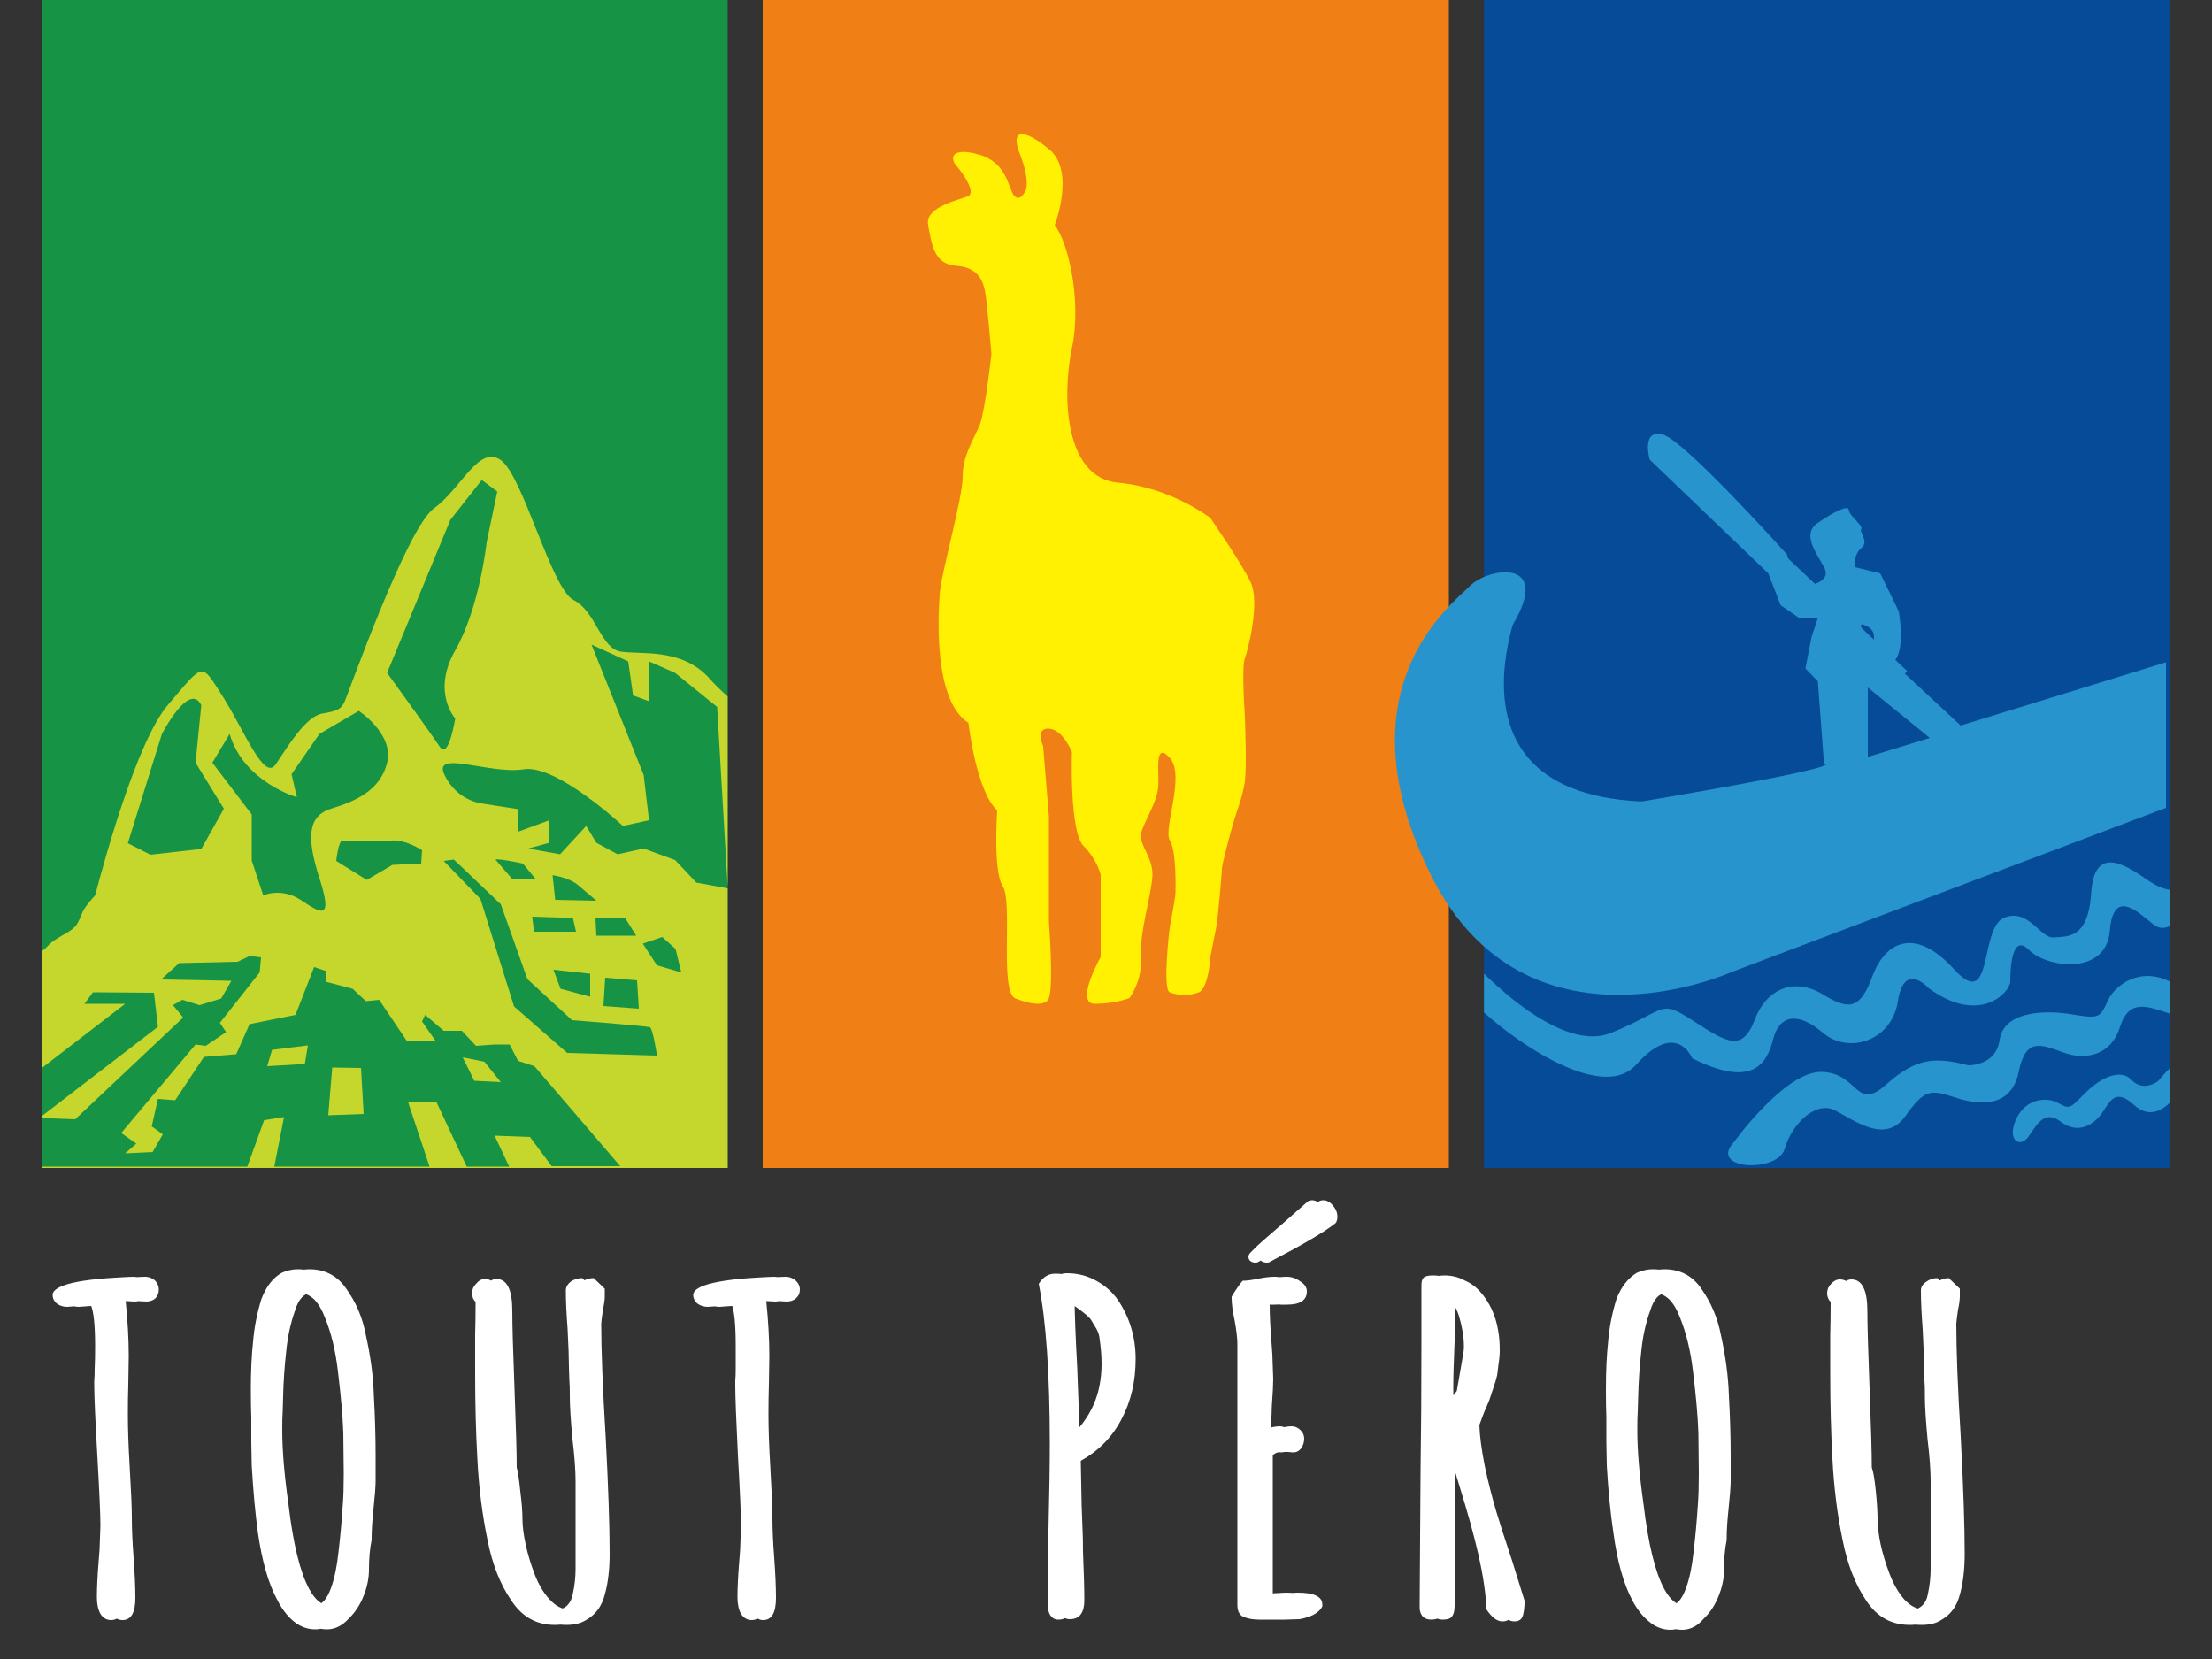
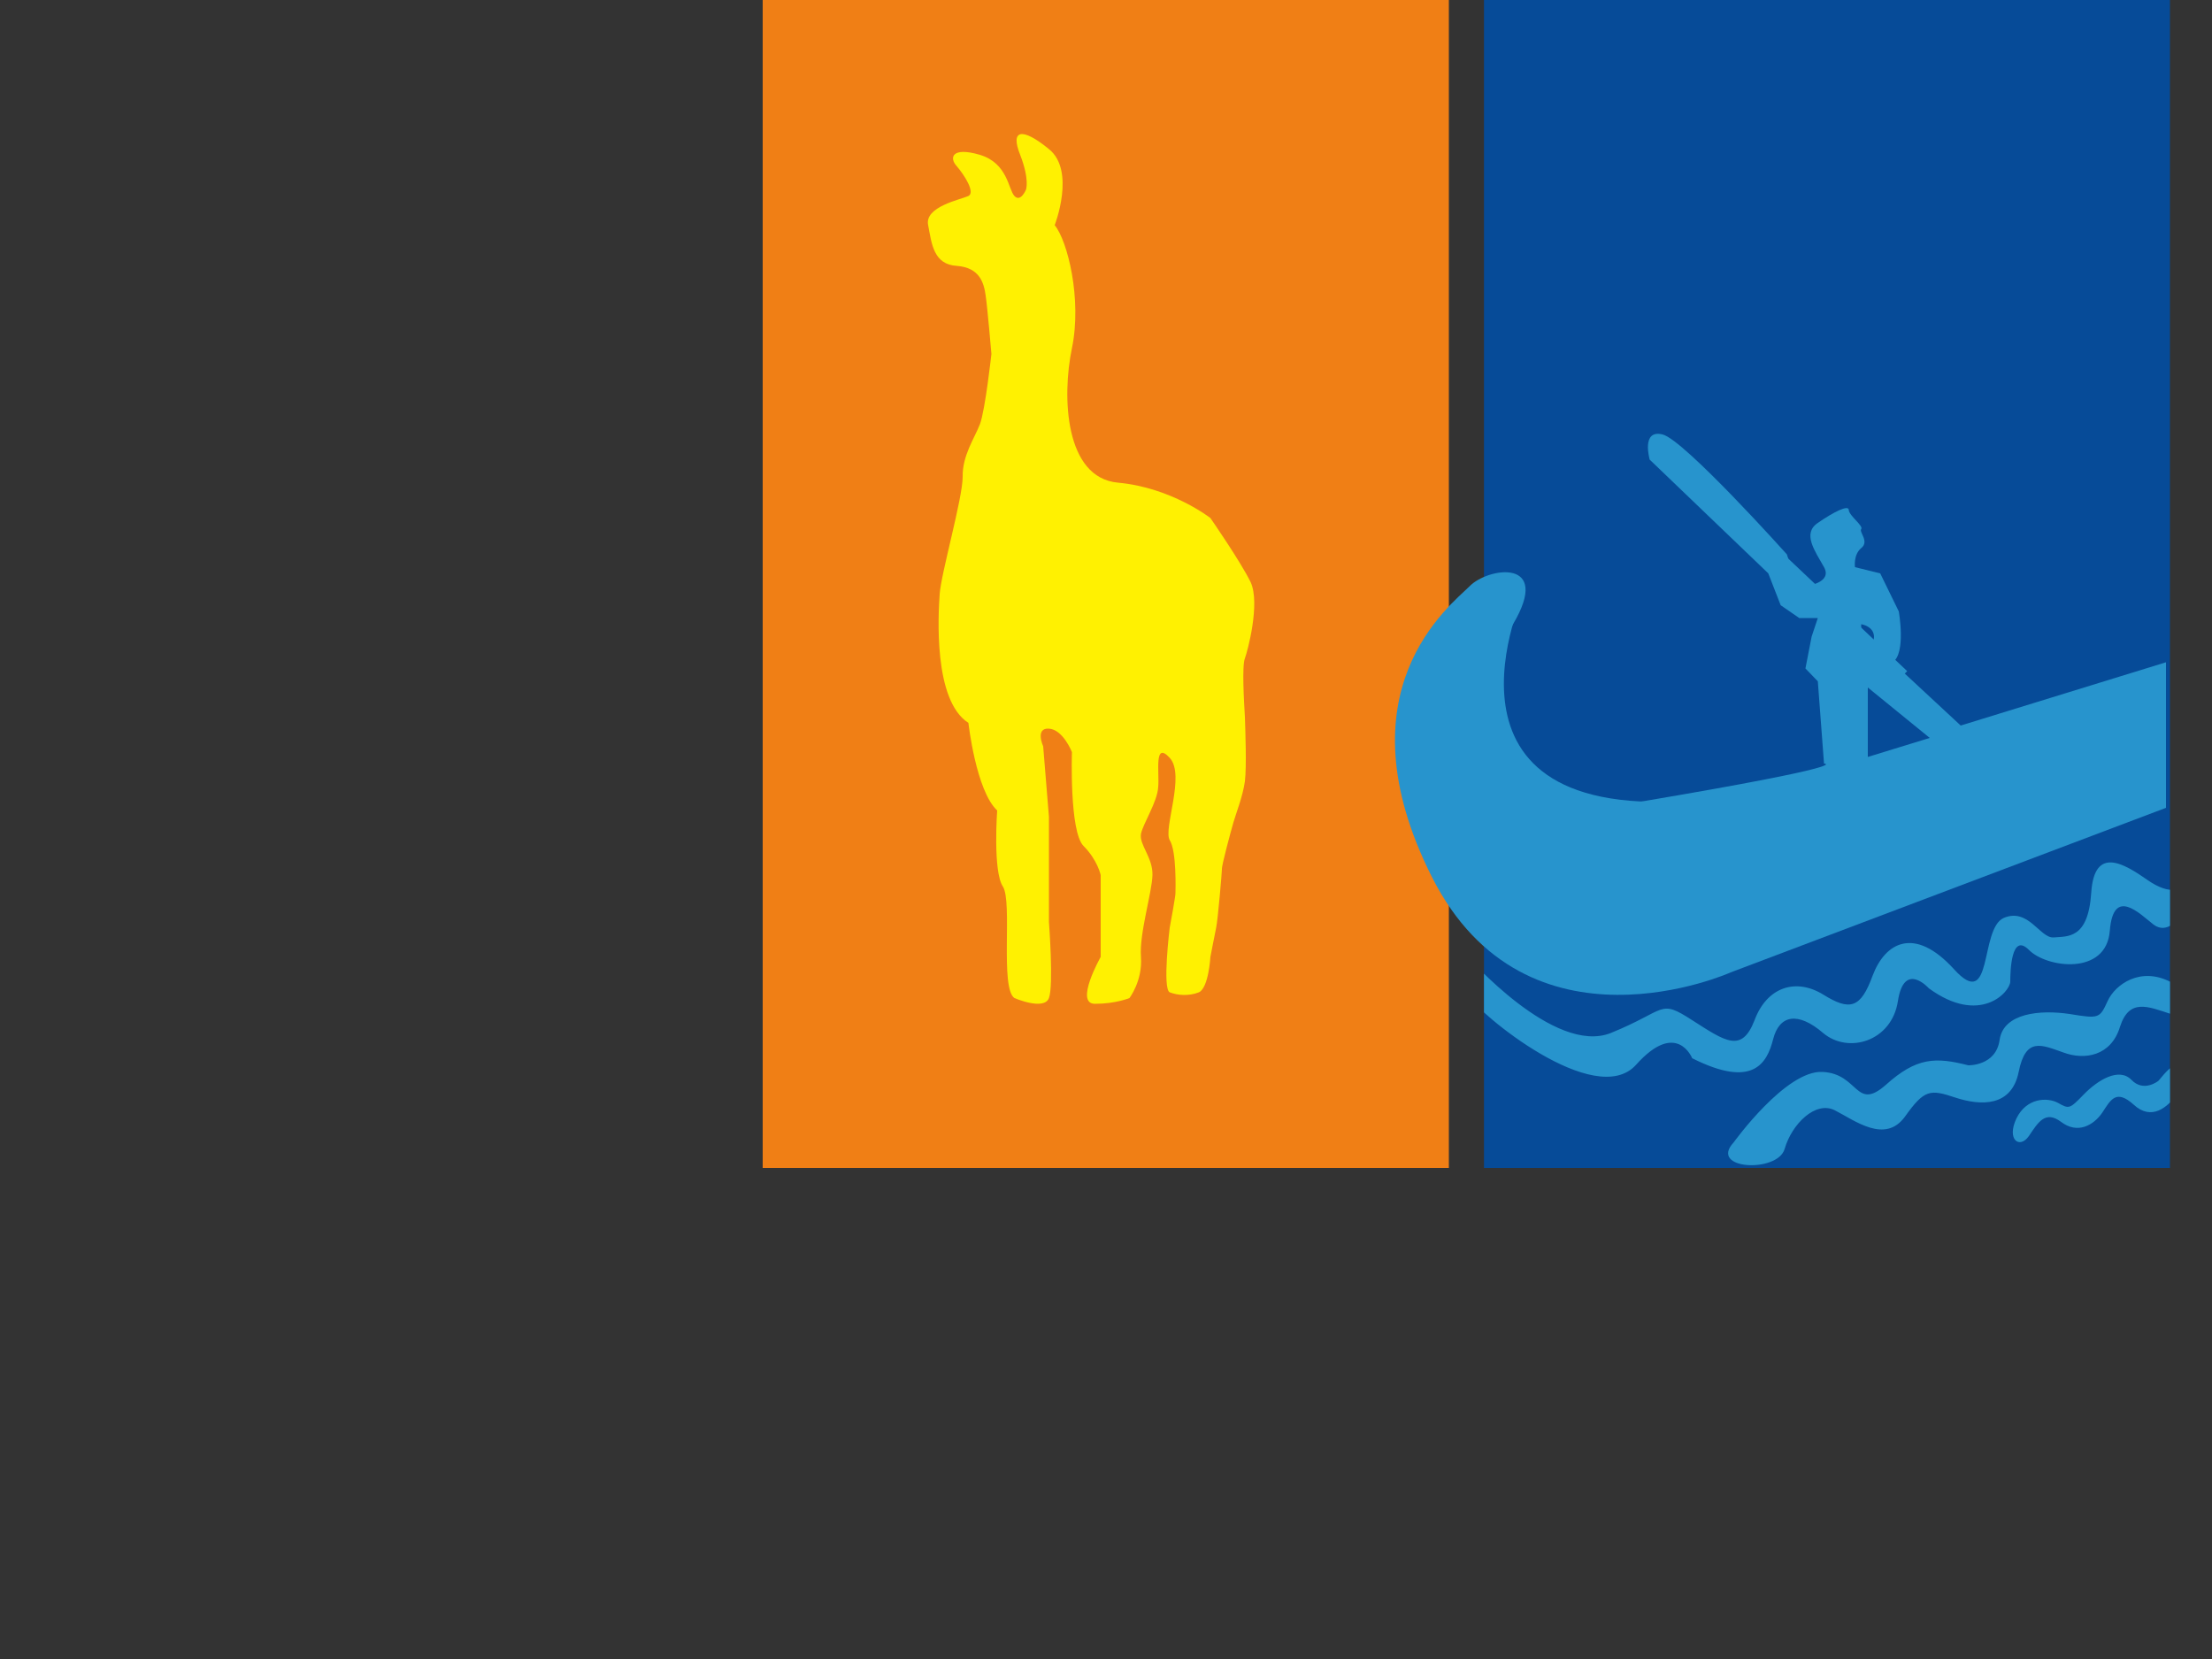
<svg xmlns="http://www.w3.org/2000/svg" version="1.2" viewBox="0 0 500 375">
  <rect x="0" y="0" width="500" height="375" fill="#333333" stroke="none" />
  <defs>
    <clipPath id="cp1" clipPathUnits="userSpaceOnUse">
-       <path d="M164.48.91V265.5H9.42V.91z" />
-     </clipPath>
+       </clipPath>
    <clipPath id="cp2" clipPathUnits="userSpaceOnUse">
      <path d="M490.5.91V265.5H335.44V.91z" />
    </clipPath>
  </defs>
  <style>
	.text {
		fill: #fff;
	}
    .s6{fill:#2794cd}
  </style>
  <g transform="translate(0,-1.5)">
-     <path class="text" d="M27.7 367.7q-1.5 0-2.4-1.4-.8-1.5-.8-3.7 0-3.3.4-8.2l.2-2.6.2-5.4q0-3.6-.7-15.9-.7-12.2-.7-15.8v-1.1q.1-.9.1-2.8.1-2 .1-4.9 0-7.4-1-9.5-.6 0-2.5.3l-2.8.2q-1.3 0-2.3-.7-1-.8-1-2t2.4-2.1q3.5-1.3 11.8-1.8 3.4-.2 4.1-.2 1.2 0 2.2.8.9.9.9 2.1 0 1.2-.8 2-.8.7-2.1.7l-1.8-.1q-.8-.1-1.8-.1h-1q.7 6.9.7 12.5l-.1 6.5q-.1 2.9-.1 6.6 0 4.9.4 11.7.5 8.4.5 11.7 0 3.8.4 9.1.4 5.4.4 9.1 0 5-2.9 5zm-2.6 0q-1.5 0-2.4-1.4-.8-1.5-.8-3.7 0-3.3.4-8.2l.2-2.6.2-5.4q0-3.6-.7-15.9-.7-12.2-.7-15.8v-1.1q.1-.9.1-2.8.1-2 .1-4.9 0-7.4-1-9.5-.6 0-2.6.3l-2.7.2q-1.3 0-2.3-.7-1-.8-1-2t2.4-2.1q3.4-1.3 11.8-1.8 3.4-.2 4.1-.2 1.1 0 2.1.8 1 .9 1 2.1 0 1.2-.9 2-.8.7-2 .7l-1.8-.1q-.8-.1-1.8-.1h-1q.7 6.9.7 12.5l-.1 6.5q-.1 2.9-.1 6.6 0 4.9.4 11.7.5 8.4.5 11.7 0 3.8.4 9.1.4 5.4.4 9.1 0 5-2.9 5zm48.8 2.1q-2.7 0-4.9-1.8t-3.8-5q-2.8-5.4-4.2-15-1-6.6-1.5-15.2l-.1-5.4v-5.5q-.1-2.6-.1-6.4 0-6.1.5-10.7.4-4.9 2-9.7 1.5-4.2 4.5-5.9 1.8-.8 3.6-.8 5.3 0 8.3 4.3 3.4 4.7 4.5 10.6 1.6 7.1 1.8 13.6.4 7.2.4 13.6v5.8q0 1.8-.5 6.5-.4 3.8-.4 6.4v.4q-.6 2.9-.6 6.7 0 2.9-1.2 5.9-1.2 3.1-3.4 5.2-2.2 2.4-4.9 2.4zm.2-5.5q2 0 3.3-3.8 1.2-3.3 1.7-8.1.6-4.9 1-11 .2-2.6.2-6.8l-.1-9.3q-.2-5.5-1.2-13.7-.8-7.1-2.9-12.4-1-2.6-2.5-4t-3.2-1.4q-2.5 0-3.7 3.9-1.5 4.2-2 9.2-.6 5.4-.7 10.2l-.1 3.4q-.1 1.4-.1 3.9v.4q0 6.8 1.4 16.7 1.6 13.5 4.7 19.2 2 3.6 4.2 3.6zm-2.8 5.5q-2.7 0-4.9-1.8t-3.8-5q-2.9-5.4-4.3-15-.9-6.6-1.4-15.2l-.1-5.4v-5.5q-.1-2.6-.1-6.4 0-6.1.5-10.7.4-4.9 1.9-9.7 1.6-4.2 4.6-5.9 1.8-.8 3.6-.8 5.2 0 8.3 4.3 3.4 4.7 4.5 10.6 1.6 7.1 1.8 13.6.4 7.2.4 13.6v5.8q0 1.8-.5 6.5-.4 3.8-.4 6.4v.4q-.6 2.9-.6 6.7 0 2.9-1.2 5.9-1.2 3.1-3.4 5.2-2.2 2.4-4.9 2.4zm.1-5.5q2 0 3.4-3.8 1.2-3.3 1.7-8.1.6-4.9 1-11 .2-2.6.2-6.8l-.1-9.3q-.2-5.5-1.2-13.7-.8-7.1-3-12.4-1-2.6-2.4-4-1.5-1.4-3.2-1.4-2.5 0-3.7 3.9-1.5 4.2-2 9.2-.6 5.4-.7 10.2l-.1 3.4q-.1 1.4-.1 3.9v.4q0 6.8 1.4 16.7 1.6 13.5 4.7 19.2 2 3.6 4.1 3.6zm56.6 4.5q-6.2 0-9.8-5.5-3.8-5.5-5.4-13.7-1.8-8.6-2.3-18.4-.5-9-.5-19.4v-8.5q.1-3.5.1-7.5-.8-.8-.8-2t.9-2.1q.9-1.1 2-1.1 3.6 0 3.6 7.2 0 4.7.5 17.7t.5 17.7q.4 1.3.8 5.3.5 3.9.5 6.5 0 2.2.7 5.5t2 6.7q1.3 3.5 3.4 5.8 2.1 2.3 4.4 2.3 1.4 0 2.2-.9 1-1 1.3-2.7.6-2.8.6-5.6v-19.8q0-3.7-.7-9.5-.6-6.4-.6-9.7v-.7q0-1.6-.1-2.9l-.1-3q0-2.8-.3-8.6-.3-5.2-.3-8.7 0-1.1 1-2 1.2-.8 2.6-.8l2.5 2.4v1.7q0 1.2-.4 2.9-.4 2.9-.4 3.3 0 9.2 1 25.5.9 17 .9 26.5 0 5.1-1 8.9-.6 2.4-1.7 3.8-1 1.4-2.8 2.4-1.7 1-4.3 1zm-2.6 0q-6.2 0-9.8-5.5-3.8-5.5-5.4-13.7-1.8-8.6-2.3-18.4-.5-9-.5-19.4v-8.5q.1-3.5.1-7.5-.8-.8-.8-2t.9-2.1q.9-1.1 2-1.1 3.5 0 3.5 7.2 0 4.7.5 17.7t.5 17.7q.5 1.3.9 5.3.5 3.9.5 6.5 0 2.2.7 5.5t2 6.7q1.3 3.5 3.4 5.8 2.1 2.3 4.3 2.3 1.4 0 2.3-.9 1-1 1.3-2.7.6-2.8.6-5.6v-19.8q0-3.7-.7-9.5-.6-6.4-.6-9.7v-.7q0-1.6-.1-2.9l-.1-3q0-2.8-.3-8.6-.4-5.2-.4-8.7 0-1.1 1.1-2 1.2-.8 2.6-.8l2.5 2.4v1.7q0 1.2-.4 2.9-.4 2.9-.4 3.3 0 9.2 1 25.5.9 17 .9 26.5 0 5.1-1 8.9-.6 2.4-1.7 3.8-1 1.4-2.8 2.4-1.7 1-4.3 1zm47.1-1.1q-1.4 0-2.3-1.4-.8-1.5-.8-3.7 0-3.3.4-8.2l.2-2.6.2-5.4q0-3.6-.7-15.9-.7-12.2-.7-15.8v-1.1q.1-.9.1-2.8.1-2 .1-4.9 0-7.4-1-9.5-.6 0-2.6.3l-2.8.2q-1.3 0-2.3-.7-1-.8-1-2t2.4-2.1q3.5-1.3 11.8-1.8 3.4-.2 4.1-.2 1.2 0 2.2.8 1 .9 1 2.1 0 1.2-.9 2-.8.7-2.1.7l-1.8-.1q-.8-.1-1.8-.1h-1q.7 6.9.7 12.5l-.1 6.5q-.1 2.9-.1 6.6 0 4.9.4 11.7.5 8.4.5 11.7 0 3.8.4 9.1.4 5.4.4 9.1 0 5-2.9 5zm-2.6 0q-1.5 0-2.4-1.4-.8-1.5-.8-3.7 0-3.3.4-8.2l.2-2.6.2-5.4q0-3.6-.7-15.9-.6-12.2-.6-15.8v-1.1q.1-.9.1-2.8v-4.9q0-7.4-.9-9.5-.6 0-2.6.3l-2.8.2q-1.3 0-2.3-.7-1-.8-1-2t2.4-2.1q3.5-1.3 11.8-1.8 3.4-.2 4.1-.2 1.2 0 2.2.8 1 .9 1 2.1 0 1.2-.9 2-.8.7-2.1.7l-1.8-.1q-.8-.1-1.8-.1h-1q.7 6.9.7 12.5l-.1 6.5q-.1 2.9-.1 6.6 0 4.9.4 11.7.5 8.4.5 11.7 0 3.8.4 9.1.4 5.4.4 9.1 0 5-2.9 5zm71.9-.2q-1.1 0-1.8-.9-.6-1-.6-2.4l.2-17.1q.3-12.4.3-19.2 0-23.7-2.5-36.2 1.5-2.4 3.7-2.4 3.7 0 6.7 1.7 3.1 1.7 5 4.5 3.9 5.9 3.9 13.2 0 7.6-3.2 13.6-3.1 6-9.2 9.4l.2 10.2.2 5.4q.1 1.7.1 5 .3 6.8.3 11 0 2-.8 3.1t-2.5 1.1zm2.3-40.7q3.9-3.8 5.7-7.8 1.9-4.2 1.9-9.4v-.1q0-2.3-.5-5.9-.3-1.2-1.1-2.4t-.9-1.4q-.7-1-3.7-3.2l-2.6-1.9q0 5.2.6 16zm-4.9 40.8q-1.1 0-1.8-1-.6-1-.6-2.4l.2-17q.3-12.4.3-19.2 0-23.7-2.5-36.3 1.4-2.3 3.7-2.3 3.7 0 6.7 1.7 3.1 1.6 5 4.5 3.9 5.9 3.9 13.2 0 7.6-3.2 13.6-3.1 6-9.2 9.3l.2 10.3.2 5.4q.1 1.7.1 4.9.3 6.8.3 11.1 0 1.9-.8 3-.8 1.2-2.5 1.2zm2.3-40.8q3.9-3.7 5.7-7.8 1.8-4.1 1.8-9.3v-.1q0-2.4-.5-5.9-.2-1.2-1-2.4-.8-1.3-.9-1.5-.7-1-3.7-3.1l-2.6-1.9q0 5.1.6 16zm45.8 40.8q-1.9 0-3.3-.5-1.7-.5-1.7-2.8v-59q0-1.8-.6-5.2-.6-3.2-.6-5.2v-.3q1.6-2.8 2.4-3.6 1.4 0 3.7-.5 2.1-.4 3.7-.4t3.1 1.1q1.4.9 1.4 2.2 0 3-4.5 3h-1.4q-.6-.1-1.4-.1-.9 0-1.1.1 0 3.5.4 8.4l.2 2.8.2 5.6q0 1.9-.3 5.9l-.2 5.7 1.4-.3q2-.6 3.3-.6 1.1 0 2 .9.8.8.8 1.9 0 1.2-.7 2.2-.7.9-1.8.9l-1.2-.1h-1.3q-1.5 0-2.1.8v31.3l5.6-.3q5.6 0 5.6 2.7v.4q-.6 1.2-2.2 2-1.6.7-3 .9l-3.3.1zm-1-80.7q-.6 0-1.1-.3-.5-.4-.5-1 0-.5.5-1l1.6-1.5q.5-.5 5.5-4.9l5.9-5.2q.4-.2.9-.2 1.2 0 2.2 1.2 1 1.2 1 2.5t-.7 1.7q-3.6 2.8-14.5 8.5-.2.2-.8.2zm-1.6 80.7q-1.9 0-3.3-.5-1.7-.5-1.7-2.8v-59q0-1.8-.6-5.2-.7-3.2-.7-5.2v-.3q1.7-2.8 2.5-3.6 1.4 0 3.7-.5 2-.4 3.6-.4t3.1 1.1q1.5.9 1.5 2.2 0 3-4.6 3h-1.4q-.5-.1-1.3-.1-.9 0-1.1.1 0 3.5.4 8.4l.2 2.8.2 5.6q0 1.9-.3 5.9l-.2 5.7 1.4-.3q1.9-.6 3.2-.6 1.1 0 2 .9.9.8.9 1.9 0 1.2-.8 2.2-.7.9-1.8.9l-1.2-.1h-1.3q-1.4 0-2 .8v31.3l5.5-.3q5.7 0 5.7 2.7v.4q-.6 1.2-2.2 2-1.6.7-3.1.9l-3.3.1zm-1-80.7q-.5 0-1-.3-.5-.4-.5-1 0-.5.5-1l1.5-1.5q.5-.5 5.6-4.9l5.9-5.2q.4-.2.9-.2 1.1 0 2.1 1.2t1 2.5q0 1.3-.7 1.7-3.5 2.8-14.5 8.5-.2.2-.8.2zm58.6 81.1q-1.9 0-3.7-2.7v-.3q-.3-5.4-1.8-12t-4.4-15.9q-2.2-7.1-3.6-12.6v40q0 1.6-.6 2.4-.5.7-2.1.7-1.2 0-1.9-.7-.7-.8-.7-2v-.8l.2-29.9q.2-13.2.2-29.7V292q0-1.2.5-1.7t2.1-.5q2.5 0 4.5 1.1 2.1.9 3.6 2.6 3.1 3.5 4 8.5.4 2.1.4 4.7 0 1.5-.3 3.3-.2 1.9-.3 2.4-.2 1-.9 3l-.9 2.7-1.2 2.8-1 2.7q.1 3.6 1.2 9.2 1.2 5.6 2.6 10.3 1 3.4 3.6 11.2l2.8 9v.2q0 1.7-.3 2.9-.3 1.6-2 1.6zm-13.7-48.1q1.3-1.4 3.3-4l1.5-8.7q.1-.5.1-1.4 0-3-1.1-6.8-.6-1.9-1.6-3.1-.9-1.3-1.8-1.4l-.2 10.2q-.3 6.8-.3 10.5 0 3.6.1 4.7zm11 48.1q-1.8 0-3.6-2.7v-.3q-.3-5.4-1.8-12t-4.4-15.9q-2.2-7.1-3.7-12.6v40q0 1.6-.6 2.4-.5.7-2 .7-1.2 0-1.9-.7-.7-.8-.7-2v-.8l.2-29.9q.2-13.2.2-29.7V292q0-1.2.5-1.7t2.1-.5q2.4 0 4.5 1.1 2.1.9 3.6 2.6 3.1 3.5 4 8.5.4 2.1.4 4.7 0 1.5-.3 3.3-.2 1.9-.3 2.4-.2 1-.9 3l-.9 2.7-1.2 2.8-1 2.7q.1 3.6 1.2 9.2 1.2 5.6 2.6 10.3 1 3.4 3.5 11.2l2.9 9v.2q0 1.7-.3 2.9-.3 1.6-2.1 1.6zm-13.7-48.1q1.4-1.4 3.4-4l1.5-8.7q.1-.5.1-1.4 0-3-1.1-6.8-.6-1.9-1.6-3.1-.9-1.3-1.9-1.4l-.2 10.2q-.3 6.8-.3 10.5 0 3.6.1 4.7zm54.3 50q-2.7 0-4.9-1.9-2.2-1.8-3.8-4.9-2.8-5.5-4.2-15.1-1-6.6-1.5-15.2l-.1-5.4v-5.5q-.1-2.6-.1-6.4 0-6.1.5-10.7.4-4.9 2-9.7 1.6-4.1 4.5-5.9 1.8-.8 3.6-.8 5.3 0 8.3 4.3 3.4 4.8 4.5 10.6 1.6 7.2 1.8 13.7.4 7.2.4 13.6v5.7q0 1.8-.5 6.5-.4 3.8-.4 6.4v.4q-.6 2.9-.6 6.7 0 2.9-1.2 5.9-1.2 3.1-3.4 5.2-2.1 2.5-4.9 2.5zm.2-5.6q2 0 3.3-3.8 1.2-3.3 1.7-8.1.6-4.9 1-11 .2-2.6.2-6.8l-.1-9.3q-.2-5.5-1.2-13.7-.8-7-2.9-12.4-1-2.6-2.5-4t-3.2-1.4q-2.5 0-3.7 4-1.5 4.1-2 9.1-.6 5.4-.7 10.3l-.1 3.3q-.1 1.4-.1 3.9v.4q0 6.8 1.4 16.7 1.6 13.5 4.7 19.2 2 3.6 4.2 3.6zm-2.8 5.6q-2.7 0-4.9-1.9-2.2-1.8-3.8-4.9-2.9-5.5-4.2-15.1-1-6.6-1.5-15.2l-.1-5.4v-5.5q-.1-2.6-.1-6.4 0-6.1.5-10.7.4-4.9 1.9-9.7 1.6-4.1 4.6-5.9 1.8-.8 3.6-.8 5.2 0 8.3 4.3 3.4 4.8 4.5 10.6 1.6 7.2 1.8 13.7.4 7.2.4 13.6v5.7q0 1.8-.5 6.5-.4 3.8-.4 6.4v.4q-.6 2.9-.6 6.7 0 2.9-1.2 5.9-1.2 3.1-3.4 5.2-2.2 2.5-4.9 2.5zm.2-5.6q1.9 0 3.3-3.8 1.2-3.3 1.7-8.1.6-4.9 1-11 .2-2.6.2-6.8l-.1-9.3q-.2-5.5-1.2-13.7-.8-7-3-12.4-1-2.6-2.4-4-1.5-1.4-3.2-1.4-2.5 0-3.7 4-1.5 4.1-2 9.1-.6 5.4-.7 10.3l-.1 3.3q-.1 1.4-.1 3.9v.4q0 6.8 1.4 16.7 1.6 13.5 4.7 19.2 2 3.6 4.2 3.6zm56.5 4.5q-6.2 0-9.8-5.4-3.8-5.6-5.4-13.8-1.8-8.6-2.3-18.4-.5-9-.5-19.4v-8.5q.1-3.5.1-7.5-.8-.8-.8-2t.9-2.1q.9-1 2-1 3.6 0 3.6 7.2 0 4.6.5 17.6.5 13 .5 17.7.5 1.3.9 5.3.4 3.9.4 6.5 0 2.2.7 5.6.7 3.2 2 6.6 1.3 3.5 3.4 5.9 2.1 2.2 4.4 2.2 1.4 0 2.3-.9.9-.9 1.2-2.7.6-2.8.6-5.6v-19.8q0-3.7-.7-9.5-.5-6.4-.5-9.6v-.8q0-1.6-.1-2.9l-.1-2.9q0-2.9-.3-8.7-.4-5.2-.4-8.7 0-1.1 1-1.9 1.2-.9 2.6-.9l2.5 2.4v1.7q0 1.2-.4 3-.4 2.8-.4 3.2 0 9.2 1 25.5.9 17.1.9 26.5 0 5.1-1 8.9-.6 2.4-1.7 3.8-1 1.4-2.8 2.4-1.6 1-4.3 1zm-2.6 0q-6.2 0-9.8-5.4-3.8-5.6-5.4-13.8-1.8-8.6-2.3-18.4-.5-9-.5-19.4v-8.5q.1-3.5.1-7.5-.8-.8-.8-2t.9-2.1q.9-1 2-1 3.5 0 3.5 7.2 0 4.6.5 17.6.5 13 .5 17.7.5 1.3.9 5.3.5 3.9.5 6.5 0 2.2.7 5.6.7 3.2 2 6.6 1.3 3.5 3.4 5.9 2.1 2.2 4.4 2.2 1.3 0 2.2-.9 1-.9 1.3-2.7.6-2.8.6-5.6v-19.8q0-3.7-.7-9.5-.6-6.4-.6-9.6v-.8q0-1.6-.1-2.9l-.1-2.9q0-2.9-.3-8.7-.4-5.2-.4-8.7 0-1.1 1.1-1.9 1.2-.9 2.6-.9l2.5 2.4v1.7q0 1.2-.4 3-.4 2.8-.4 3.2 0 9.2 1 25.5.9 17.1.9 26.5 0 5.1-1 8.9-.6 2.4-1.7 3.8-1 1.4-2.8 2.4-1.7 1-4.3 1z" aria-label="tout pérou" />
    <g clip-path="url(#cp1)">
      <path fill="#169345" d="M164.5.9v264.6H9.4V.9z" />
      <path fill="#c5d62d" fill-rule="evenodd" d="m109.5 241.5 3.7 4.6-6-.3-2.6-5.3zm-48-2.7 8.1-1-.7 4.2-8.5.5zm20.1 4.1.6 10.4-8 .3.9-10.8zm91.1-78.4v105.6H.9v-43s.7-2.2.7-4.4 1.9-2.9 6-5.1c4.1-2.2 2.2-2.2 6.2-4.5 4.1-2.2 3.6-2.8 5-5.7.5-1 1.6-2.3 2.7-3.5 2.3-8.7 9.5-34.8 16.4-43 8.4-9.8 7.4-9.8 12.5-1.9 5 8 9.3 19.1 11.9 15.3 2.6-3.8 6.7-10.8 10.5-11.5 3.8-.6 4.3-1.2 5-2.5.7-1.3 14.1-39.5 20.3-43.9 6.2-4.5 10.1-14.4 15.1-10.9s11.4 29 16.4 31.6c5.1 2.5 6.2 11.1 10.8 11.7 4.5.7 13.8-.9 20 6.1 4.1 4.6 8.6 7.7 12.3 9.6zM144 223.1l-7.2-.6-.4 6.4 8 .6zm-9.4-14.1.2 4h9l-2.5-4zm-9.7-9.7.6 5.6 9.3.2s-1.9-1.6-4.1-3.5c-2.3-1.9-5.8-2.2-5.8-2.3zm0 0zm.2 21.4 1.6 4.3 6.7 1.8v-5.2zm5.1-8.6-.7-3.1-9.2-.3.4 3.4zM112 195.8l3.7 4.3h5.3l-2.8-3.4s-5.5-1.2-6.2-.9zm-36 .3 6.9 4.3 5.8-3.4 6.5-.3.2-3s-3.7-2.5-6.9-2.2c-3.2.3-11.1 0-11.1 0-.9 0-1.4 4.6-1.4 4.6zm0 0zm64.2 69-19.4-22.6-3.7-1.2-1.9-3.7h-3.4l-4.2.3-3.2-3.4h-4.1l-4.2-3.6-.7 1.5 3 4.3h-6.5l-6.2-9.2-3 .3-3-2.8-6.1-1.6.1-2.4-2.7-.9-4.2 10.8-10.4 2.1-3 6.8-7.3.6-6.5 9.8-3.9-.3-1.4 6.2 2.5 1.8-2.3 4-6.2.3 2.5-2.2-3.4-2.4 16.8-20 2.3.3 4.6-3.1-1.4-2.1 9-11.4.3-3.4-2.6-.3-2.7 1.3-13.2.3-4.1 3.7 15.9.3-2.3 4-4.9 1.5-3.9-1.2-2.1 1.2 2.3 2.8-24.4 23-8.1-.3 26.8-20.6-.9-7.7-13.8-.1-1.9 2.6h9.2L5.7 245.8v19.4h50.2l3.8-10.5 4.5-.7-2.2 11.2h35.1l-4.9-14.7h6.4l6.9 14.7h9.6l-3.3-7 8 .3 4.9 6.6zm8.3-25s-.9-6.1-1.6-6.4c-.7-.3-17.6-1.6-17.6-1.6l-10.1-9.3-6-16.9-10.6-10.1-2.3.3 8.3 8.6 7.6 24.3 12 10.5zm5.5-18.8-1.3-5.3-3-2.7-4.4 1.5 3.2 4.9zm-66.5-67.7s9.8 13.5 11.9 16.7c2 3.1 3.5-6.4 3.5-6.4s-5.4-5.9 0-15.4c5.5-9.6 7.1-24.4 7.1-24.4l2.4-11.5-3.5-2.6-7.1 9zm46.2-6.4 11.8 29.5 1.2 10.2-5.9 1.3s-15.1-14.1-22.5-12.8c-7.5 1.2-20.7-4.6-17.8 1.3 2.8 5.8 8.3 6.4 8.3 6.4l8.3 1.3v5.1l7.1-2.6v5.1l-4.8 1.3 7.2 1.3 5.9-6.4 2.3 3.8 4.8 2.6 5.9-1.3 7.1 2.6 4.8 5.1 7.1 1.3-2.4-41-9.5-7.7-5.9-2.6v9l-3.6-1.3-1.1-7.7zm-97.1 20.2-7.7 24.7 5.1 2.6 11.5-1.3 5.1-9.1-6.4-10.4 1.3-13c-2.7-5.5-8.9 6.5-8.9 6.5zm15.3 0-3.9 6.5 8.9 11.7V196l2.6 7.9s4.2-2 8.9 1.3c4.7 3.2 6.7 3.8 3.8-5.2-2.9-9.1-2.7-14 2.6-15.7 5.2-1.6 11.1-3.9 12.7-10.4 1.6-6.5-6.4-11.7-6.4-11.7l-8.9 5.2-6.3 9.1 1.2 5.2s-12-3.4-15.2-14.3z" />
    </g>
    <path fill="#f07f15" d="M327.5.9v264.6H172.4V.9z" />
    <path fill="#fff101" d="M229.3 227.1s6.7 2.9 7.8 0c1.1-2.9 0-17.2 0-17.2v-23.8l-1.3-15.9s-1.9-4.2 1.3-4c3.2.2 5.2 5.3 5.2 5.3s-.6 17.9 2.6 21.2c3.2 3.2 3.9 6.6 3.9 6.6v18.5s-6 10.6-1.3 10.6 7.8-1.3 7.8-1.3 3-3.9 2.6-9.3c-.4-5.3 2.5-14.5 2.6-18.5.1-4-3-6.8-2.6-9.3.5-2.4 3.7-7.2 3.9-10.6.3-3.3-1-10.5 2.6-6.6 3.6 3.9-1.5 16 0 18.6 1.6 2.5 1.3 11.4 1.3 11.9.1.4-1.3 7.9-1.3 7.9s-1.7 13.8 0 14.6c1.8.7 4.3.9 6.6 0 2.2-1 2.6-8 2.6-8s.9-4.7 1.3-6.6c.4-1.9 1.3-12.5 1.3-13.2-.1-.8 2-8.5 2.6-10.6.6-2.1 2.1-5.8 2.6-9.3.4-3.5.1-11.2 0-14.5-.2-3.4-.7-11.6 0-13.3.6-1.6 3.5-12.4 1.3-17.2-2.3-4.7-9.1-14.5-9.1-14.5s-8.8-6.9-20.9-8c-12-1.1-12.7-19.4-10.4-30.4 2.3-11.1-1-24.3-3.9-27.8 0 0 4.8-12.3-1.3-17.2-6.1-5-8.8-4.4-6.5 1.3 2.2 5.7 1.3 7.9 1.3 7.9s-1.2 2.9-2.6 1.4c-1.4-1.5-1.5-7.4-7.8-9.3-6.4-1.9-7 .7-5.2 2.6 1.7 2 4.2 5.9 2.6 6.7-1.7.8-10 2.4-9.1 6.6.8 4.2 1.2 8.9 6.5 9.2 5.2.4 6.1 3.9 6.5 6.7.4 2.7 1.3 13.2 1.3 13.2s-1.4 12.7-2.6 15.9c-1.2 3.1-4 7.1-3.9 11.9 0 4.8-4.9 21.9-5.2 26.5-.3 4.5-1.5 24 6.5 29.1 0 0 1.7 15.3 6.5 19.8 0 0-1 13.8 1.3 17.2 2.2 3.5-.7 22.9 2.6 25.2z" />
    <g clip-path="url(#cp2)">
      <path fill="#064b98" d="M490.5.9v264.6H335.4V.9z" />
      <path d="M331.7 217.7s19.6 22.4 32.4 17.3c12.8-5.2 10.8-7.8 18.4-2.9 7.5 4.8 11.2 7.5 14.1 0 2.8-7.5 9.3-9.6 15.5-5.8 6.1 3.8 8.5 3.1 11.2-4.3 2.8-7.4 9.4-11.3 18.4-1.4 8.9 9.8 5.7-9.1 11.2-11.6 5.6-2.4 8.2 4.6 11.3 4.4 3.1-.3 7.8.5 8.5-10.1.7-10.7 7.4-6.6 12.7-2.9 5.3 3.7 8.2 2.2 8.4 0 .2-2.2-1.4 8.6-1.4 8.6s-2.5 3.8-5.6 1.5c-3.1-2.4-9.1-8.7-9.9 1.4-.8 10.2-14.3 8.4-18.3 4.3-4-4-4.2 4.9-4.2 7.2-.1 2.4-6.9 9.9-18.4 1.5 0 0-5.6-6.3-7 2.9-1.4 9.1-11.2 12-16.9 7.2-5.7-4.9-9.9-4.1-11.3 1.4-1.4 5.5-4.6 11.2-18.3 4.3 0 0-3.5-8.8-12.7 1.5-9.2 10.2-35.7-11.6-38.1-15.9-2.4-4.2 0-8.6 0-8.6zm60.2 42s11.8-16.4 20.1-15.9c8.2.4 7.4 9 14.3 2.9 6.9-6.2 11.2-6.3 18.6-4.4 0 0 6.3.2 7.1-5.8.9-6 9.1-6.8 15.8-5.8 6.7 1.1 6.8 1 8.6-2.9 1.7-3.8 7.5-7.9 14.3-4.3 6.9 3.6 5.2 9 0 7.2-5.2-1.7-9.4-3.6-11.5 2.9-2 6.6-8 7.6-12.8 5.8-4.9-1.7-8.5-3.6-10.1 4.4-1.6 7.9-8.5 7.7-14.3 5.8-5.7-1.9-7-1.9-11.4 4.3-4.5 6.2-11.3.9-15.8-1.4-4.4-2.3-9.8 3.1-11.4 8.7-1.6 5.5-17.3 4.7-11.5-1.5zm131.5-26.2s-12.8-4.1-17.1-.4c-4.3 3.6-.4 7.9-6.6 7.4-6.1-.5-8.5 1.2-11.8 5.3 0 0-3.3 2.7-6.1-.2-2.8-2.9-7.6 0-10.8 3.3-3.2 3.3-3.3 3.3-5.8 1.9-2.4-1.3-7.1-1.2-9.4 3.5-2.3 4.8.7 7 2.8 4 2.1-3.1 3.7-5.9 7.3-3.2 3.7 2.8 7.3.8 9.3-2.1 1.9-2.9 3.1-5.4 7.1-1.8 4 3.7 7.7.7 10-2.7 2.4-3.4 3.1-3.9 7.9-2.3 4.9 1.5 6.5-4.2 8-7.3 1.5-3 6.6-2.3 9.6.1 3 2.3 11.2-4.5 5.6-5.5z" class="s6" />
    </g>
    <path d="m391.3 120.9 2.7-2.8 37.1 35.1-2.7 2.8z" class="s6" />
    <path fill-rule="evenodd" d="m489.6 184.1-98.4 37.2s-46.1 20.7-67.5-21.5c-21.3-42.2 4.2-61.5 8.5-65.8 4.2-4.3 18.7-6.4 9.8 8.6-8.8 15-18.9 48.3 29.5 40 48.5-8.2 40.8-8.5 40.8-8.5l-1.4-18.6-2.8-2.9 1.4-7.2 1.4-4.2h-4.2l-4.2-2.9-2.8-7.2-26.8-25.7s-2-6.9 2.9-5.7c4.9 1.2 28.1 27.1 28.1 27.1l1.4 4.3 2.8 2.9s6.2-.7 4.2-4.3c-2-3.6-5-7.6-1.4-10 3.6-2.5 7-4.2 7-2.9.1 1.3 3.4 3.6 2.8 4.3-.5.7 1.9 2.8 0 4.3-1.8 1.5-1.4 4.3-1.4 4.3l5.7 1.4 4.2 8.6s1.7 9.5-1.4 11.5l15.4 14.3 46.4-14.3zm-67.4-27.2 14 11.4-14 4.3zm-1.5-14.3v4.3s2.8 1.1 2.9-1.4c0-2.5-2.9-2.9-2.9-2.9z" class="s6" />
    <path d="M344.6 135.2s-24.7 53 39.6 47.1c64.4-5.9-11.3 14.5-13.7 14.1-2.4-.3-41.1-15.5-41.1-17.2l-1.5-29.9 6-12.6z" class="s6" />
  </g>
</svg>